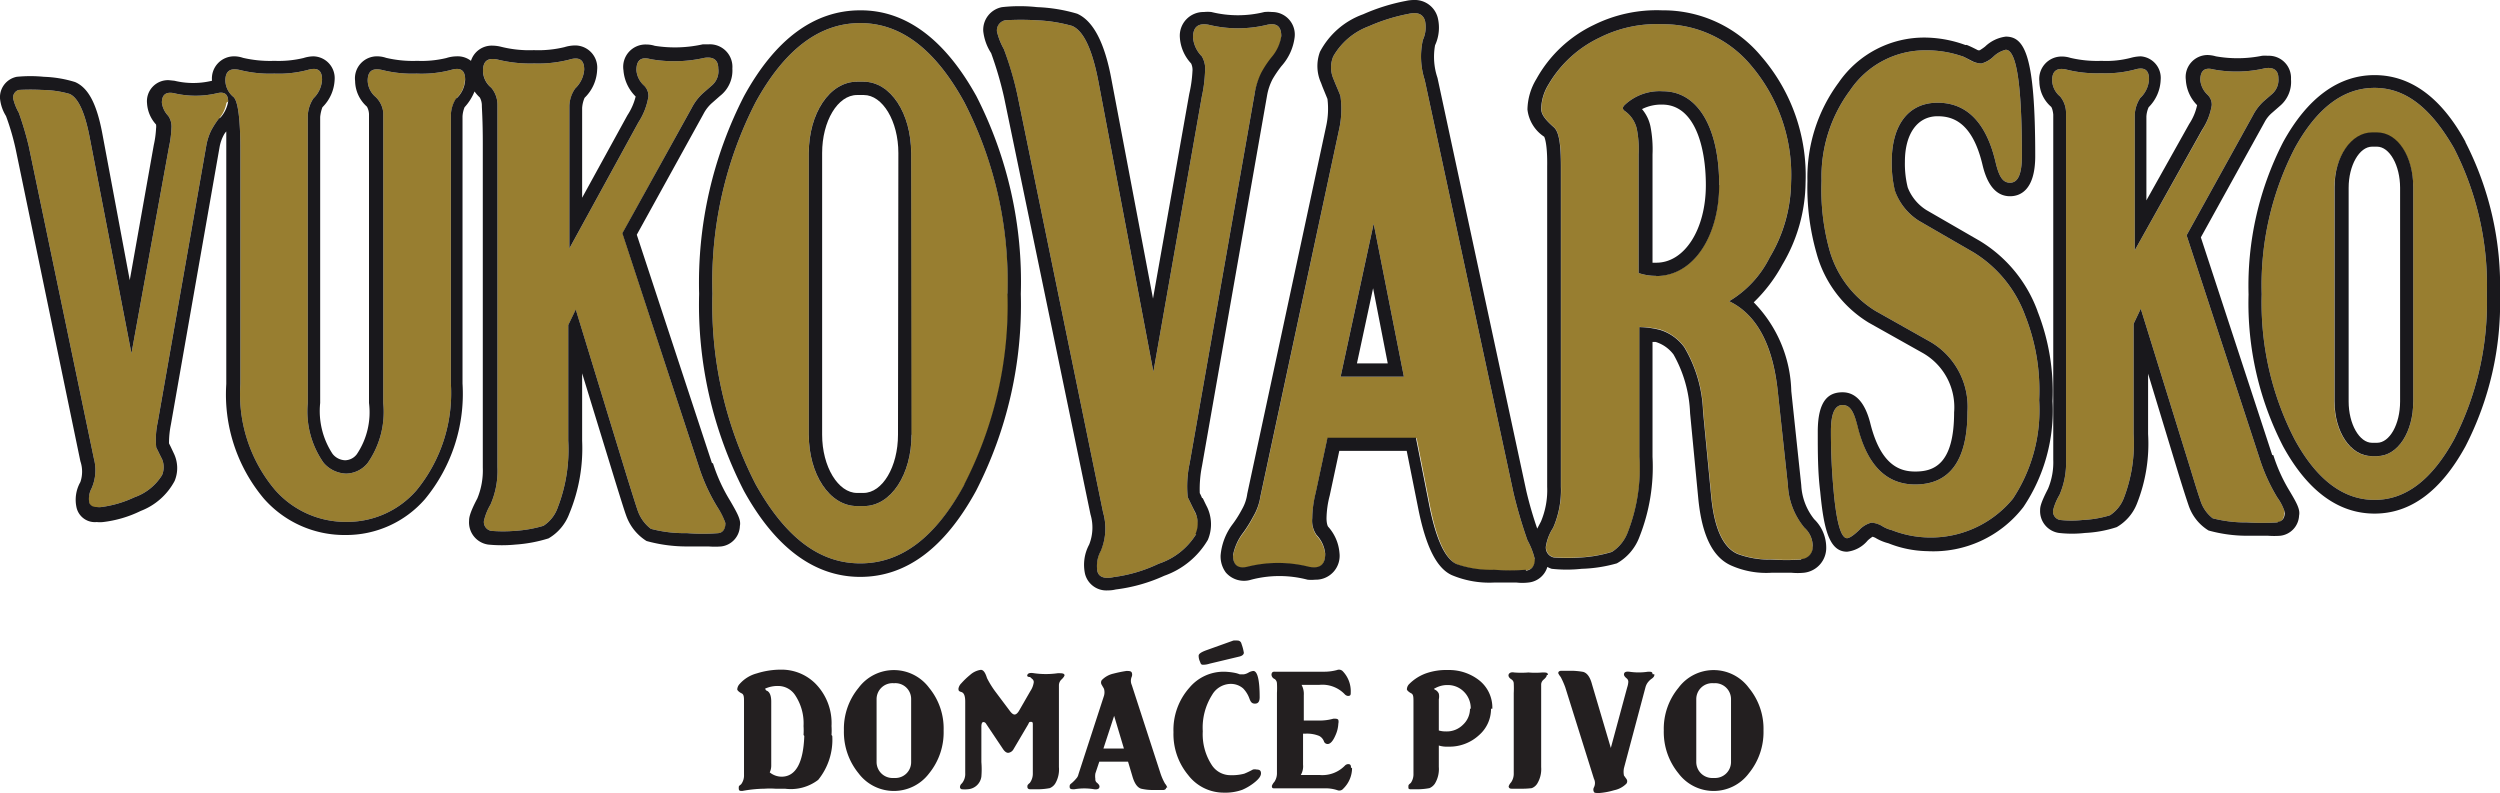
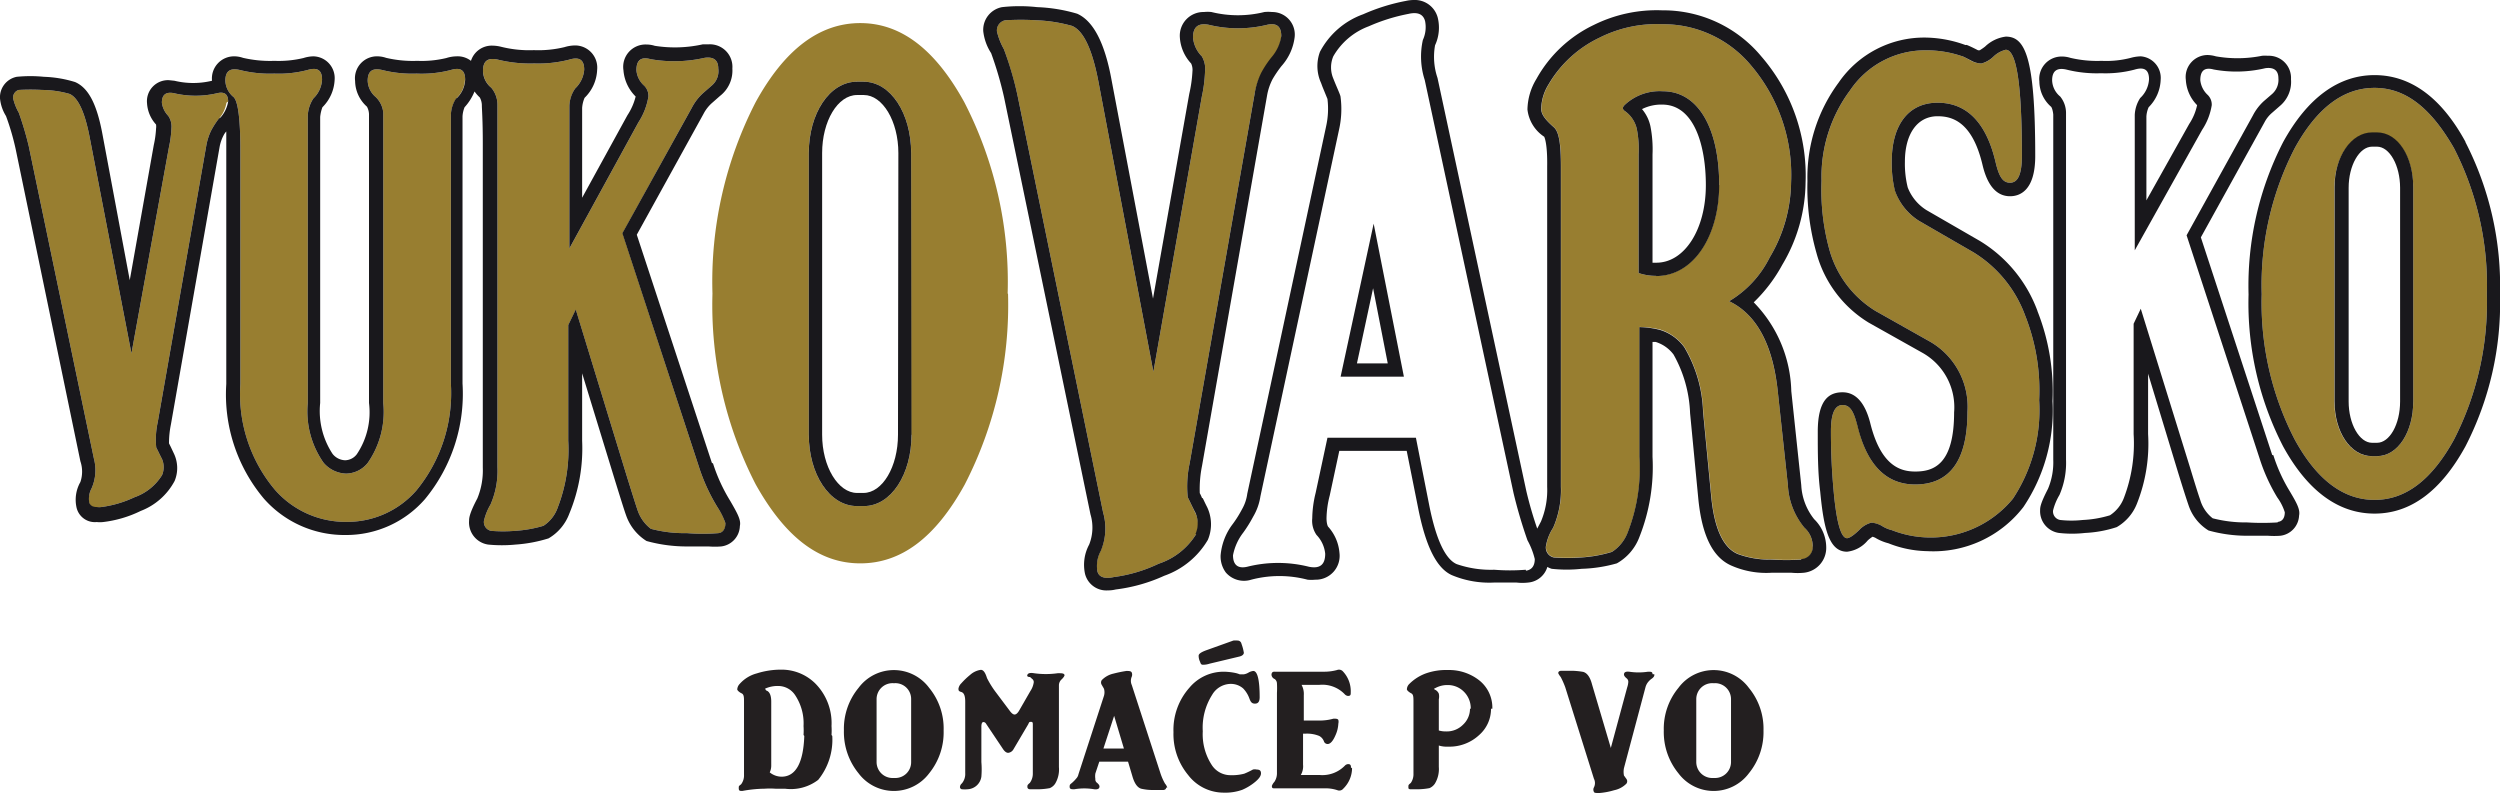
<svg xmlns="http://www.w3.org/2000/svg" viewBox="0 0 133.13 42.24">
  <defs>
    <style>.cls-1{fill:none;}.cls-2{clip-path:url(#clip-path);}.cls-3{fill:#987e30;}.cls-4{fill:#19181c;}.cls-5{fill:#231f20;}</style>
    <clipPath id="clip-path" transform="translate(0 0)">
      <rect class="cls-1" width="133.13" height="42.24" />
    </clipPath>
  </defs>
  <g id="Layer_2" data-name="Layer 2">
    <g id="Layer_1-2" data-name="Layer 1">
      <g class="cls-2">
        <path class="cls-3" d="M12.06,5.47a1.76,1.76,0,0,1-.4.85,4,4,0,0,0-.41.62,3.05,3.05,0,0,0-.26.79L8.4,22.48a4.31,4.31,0,0,0-.08,1.35c.08.15.18.37.31.62a1.1,1.1,0,0,1,0,.85,2.82,2.82,0,0,1-1.47,1.18A5.93,5.93,0,0,1,5.4,27c-.37.09-.59,0-.65-.22A1.18,1.18,0,0,1,4.88,26,2.4,2.4,0,0,0,5,24.42L1.53,7.78A17.07,17.07,0,0,0,1,6,2.79,2.79,0,0,1,.7,5.24.42.42,0,0,1,1,4.79a11.66,11.66,0,0,1,1.25,0A5.51,5.51,0,0,1,3.7,5c.47.2.82,1,1.07,2.28L7,18.82l2-11a5.65,5.65,0,0,0,.13-1,1,1,0,0,0-.17-.65,1.24,1.24,0,0,1-.34-.7q0-.63.63-.51a5,5,0,0,0,2.33,0q.57-.13.57.45" transform="translate(0 0)" />
        <path class="cls-3" d="M24.76,4.24a1.45,1.45,0,0,1-.46,1,1.7,1.7,0,0,0-.29.9c0,.22,0,.82,0,1.87V20.42a8.18,8.18,0,0,1-1.83,5.69,4.89,4.89,0,0,1-3.71,1.68,5,5,0,0,1-3.84-1.72,7.91,7.91,0,0,1-1.83-5.62V8c0-1.69-.13-2.61-.36-2.83A1.18,1.18,0,0,1,12,4.3c0-.51.25-.7.78-.57a6.58,6.58,0,0,0,1.83.19,6,6,0,0,0,1.76-.19c.53-.16.78,0,.78.51a1.49,1.49,0,0,1-.46,1,1.81,1.81,0,0,0-.3.92c0,.23,0,.83,0,1.85V21.46a4.75,4.75,0,0,0,.84,3.18,1.64,1.64,0,0,0,1.2.58,1.5,1.5,0,0,0,1.16-.58,4.76,4.76,0,0,0,.82-3.18V8c0-1,0-1.65,0-2A1.33,1.33,0,0,0,20,5.16a1.18,1.18,0,0,1-.42-.86c0-.51.25-.7.78-.57a6.58,6.58,0,0,0,1.83.19A6.15,6.15,0,0,0,24,3.73c.52-.16.77,0,.77.51" transform="translate(0 0)" />
        <path class="cls-3" d="M38.64,27.86c0,.3-.13.5-.37.53a10.64,10.64,0,0,1-1.69,0,6.9,6.9,0,0,1-1.92-.23,2.06,2.06,0,0,1-.71-1c-.08-.23-.26-.8-.55-1.73l-2.74-8.94-.4.83v6.15A8.51,8.51,0,0,1,29.71,27a1.92,1.92,0,0,1-.77,1,6.66,6.66,0,0,1-1.52.27,8.11,8.11,0,0,1-1.26,0,.48.48,0,0,1-.39-.53,3.07,3.07,0,0,1,.35-.87,4.47,4.47,0,0,0,.37-2V7.64c0-1,0-1.73,0-2.06a1.4,1.4,0,0,0-.33-.91,1.22,1.22,0,0,1-.44-.89c0-.53.26-.73.81-.6a7.15,7.15,0,0,0,1.92.2,6.62,6.62,0,0,0,1.85-.2c.55-.17.81,0,.81.53a1.54,1.54,0,0,1-.48,1,1.81,1.81,0,0,0-.31.93c0,.24,0,.87,0,2v5.59L34,6.51a3.55,3.55,0,0,0,.53-1.37.72.72,0,0,0-.22-.56,1.28,1.28,0,0,1-.42-.84c0-.53.25-.73.75-.59a7.26,7.26,0,0,0,2.88-.07c.49-.07.73.13.73.57a1,1,0,0,1-.33.89l-.46.4a2.77,2.77,0,0,0-.62.8l-3.69,6.68,4.07,12.44a9.87,9.87,0,0,0,1,2.17,3.27,3.27,0,0,1,.41.83" transform="translate(0 0)" />
        <path class="cls-3" d="M48.52,23.15v-15c0-2.1-1.08-3.8-2.54-3.8h-.34c-1.47,0-2.57,1.7-2.57,3.8v15c0,2.1,1.1,3.8,2.57,3.8H46c1.46,0,2.54-1.7,2.54-3.8m5.14-7.5a20.87,20.87,0,0,1-2.31,10.16C49.82,28.62,48,30,45.81,30s-4-1.4-5.57-4.21a20.87,20.87,0,0,1-2.3-10.16,20.91,20.91,0,0,1,2.3-10.19c1.54-2.8,3.39-4.21,5.57-4.21s4,1.41,5.54,4.21a20.91,20.91,0,0,1,2.31,10.19" transform="translate(0 0)" />
        <path class="cls-3" d="M68.23,2a2.23,2.23,0,0,1-.52,1.13,5.41,5.41,0,0,0-.55.83A3.92,3.92,0,0,0,66.81,5L63.35,24.68a5.79,5.79,0,0,0-.1,1.8c.1.19.23.49.4.83a1.37,1.37,0,0,1,.05,1.13,3.71,3.71,0,0,1-2,1.58,7.92,7.92,0,0,1-2.39.71c-.49.11-.79,0-.87-.3a1.65,1.65,0,0,1,.17-1.09,3,3,0,0,0,.13-2.06L54.18,5.06a19.23,19.23,0,0,0-.72-2.44,3.64,3.64,0,0,1-.37-.94.54.54,0,0,1,.44-.6,13.89,13.89,0,0,1,1.67,0,8.27,8.27,0,0,1,1.89.3c.62.26,1.09,1.28,1.42,3.05L61.42,19.8,64,5.14a7.41,7.41,0,0,0,.17-1.32A1.32,1.32,0,0,0,64,3,1.62,1.62,0,0,1,63.53,2c0-.56.27-.79.84-.68a6.55,6.55,0,0,0,3.11,0c.5-.11.75.08.75.6" transform="translate(0 0)" />
-         <path class="cls-3" d="M74.76,20.06l-1.61-8.15-1.76,8.15Zm7,9.69c0,.36-.16.58-.47.62a10.56,10.56,0,0,1-1.68,0,5.58,5.58,0,0,1-2-.3c-.62-.27-1.1-1.32-1.46-3.13l-.71-3.6H70.69l-.63,2.94a5.9,5.9,0,0,0-.18,1.35,1.32,1.32,0,0,0,.23.89,1.74,1.74,0,0,1,.46,1c0,.58-.28.81-.87.69a6.74,6.74,0,0,0-3.28,0c-.51.12-.76-.11-.76-.61a2.84,2.84,0,0,1,.54-1.2,7.11,7.11,0,0,0,.53-.85,3,3,0,0,0,.39-1.09L71.31,6.89a5,5,0,0,0,.08-1.71c0-.11-.16-.42-.39-1A1.52,1.52,0,0,1,71,3,3.64,3.64,0,0,1,72.89,1.4,9.8,9.8,0,0,1,75,.74c.48-.11.79,0,.89.39a1.64,1.64,0,0,1-.12,1,4.06,4.06,0,0,0,.1,2.13l4.73,22a25.48,25.48,0,0,0,.74,2.51,4,4,0,0,1,.39,1" transform="translate(0 0)" />
        <path class="cls-3" d="M91.55,9.86c0-3-1.1-5-3-5a2.71,2.71,0,0,0-2,.7c-.17.15-.17.26,0,.37a1.56,1.56,0,0,1,.61.92,5.53,5.53,0,0,1,.1,1.37v6.32a2.86,2.86,0,0,0,.93.15c2,0,3.35-2.15,3.35-4.84m5,19.27a.64.64,0,0,1-.61.67,12.17,12.17,0,0,1-1.56,0,4.88,4.88,0,0,1-1.83-.3c-.76-.33-1.23-1.33-1.4-3l-.44-4.58a7.17,7.17,0,0,0-1-3.43,2.57,2.57,0,0,0-1.29-.93,5.13,5.13,0,0,0-1.1-.14v6.9a9.35,9.35,0,0,1-.61,4,2.13,2.13,0,0,1-.85,1.07,7.09,7.09,0,0,1-1.69.3,9.66,9.66,0,0,1-1.39,0,.54.54,0,0,1-.44-.59,2.56,2.56,0,0,1,.39-1,5,5,0,0,0,.41-2.18V8.86c0-1.15-.1-1.81-.36-2.07-.47-.41-.69-.7-.69-1a2.57,2.57,0,0,1,.39-1.29A6.2,6.2,0,0,1,85.19,2a6.76,6.76,0,0,1,3.33-.71A6.09,6.09,0,0,1,93.26,3.5a9,9,0,0,1,2.12,6.21,8.08,8.08,0,0,1-1.14,4,5.61,5.61,0,0,1-2.16,2.33c1.47.7,2.32,2.33,2.59,4.8l.54,5a3.78,3.78,0,0,0,.88,2.25,1.37,1.37,0,0,1,.44,1" transform="translate(0 0)" />
        <path class="cls-3" d="M108.59,21.31a8.57,8.57,0,0,1-1.4,5.25,5.67,5.67,0,0,1-6.45,1.67,1.76,1.76,0,0,1-.55-.24,1.67,1.67,0,0,0-.53-.16,1.36,1.36,0,0,0-.66.4c-.31.3-.53.43-.64.43-.33,0-.57-.87-.72-2.56-.09-1-.14-2-.14-3.13,0-.93.2-1.4.62-1.4s.6.37.8,1.1c.5,2.1,1.53,3.13,3.07,3.13,1.85,0,2.78-1.3,2.78-3.86a4,4,0,0,0-2.07-3.79l-2.84-1.6a5.57,5.57,0,0,1-2.46-3.32A12,12,0,0,1,97,9.63a7.73,7.73,0,0,1,1.52-4.82,4.82,4.82,0,0,1,4-2.13,5.82,5.82,0,0,1,1.92.3c.06,0,.24.1.55.27a1.25,1.25,0,0,0,.53.13,1.36,1.36,0,0,0,.64-.37,1.47,1.47,0,0,1,.65-.36c.58,0,.86,1.89.86,5.65,0,1-.22,1.43-.63,1.43s-.6-.36-.78-1.13c-.5-2.09-1.54-3.13-3.08-3.13s-2.44,1.17-2.44,3.13a5.72,5.72,0,0,0,.18,1.57,3.08,3.08,0,0,0,1.27,1.59l2.89,1.67a6.61,6.61,0,0,1,2.77,3.39,10.8,10.8,0,0,1,.74,4.49" transform="translate(0 0)" />
-         <path class="cls-3" d="M121.64,27.31c0,.29-.12.48-.36.51a13,13,0,0,1-1.62,0,7,7,0,0,1-1.83-.22,1.93,1.93,0,0,1-.67-1c-.08-.22-.25-.76-.52-1.65L114,16.44l-.38.8v5.88a8.1,8.1,0,0,1-.52,3.4,1.91,1.91,0,0,1-.74.92,5.84,5.84,0,0,1-1.45.25,5.52,5.52,0,0,1-1.2,0,.46.46,0,0,1-.38-.51,3.1,3.1,0,0,1,.34-.82,4.29,4.29,0,0,0,.35-1.88V8c0-1,0-1.65,0-2a1.39,1.39,0,0,0-.31-.86,1.16,1.16,0,0,1-.43-.86q0-.76.78-.57a6.58,6.58,0,0,0,1.83.19,6.11,6.11,0,0,0,1.77-.19c.52-.16.78,0,.78.51a1.46,1.46,0,0,1-.47,1,1.79,1.79,0,0,0-.29.9c0,.22,0,.82,0,1.87v5.34l3.6-6.42a3.41,3.41,0,0,0,.5-1.31.72.72,0,0,0-.21-.54,1.24,1.24,0,0,1-.4-.79c0-.51.23-.7.71-.57a6.68,6.68,0,0,0,2.76-.07c.47-.06.69.13.69.54A1,1,0,0,1,121,5l-.44.38a2.7,2.7,0,0,0-.59.77l-3.53,6.38,3.89,11.89a9.63,9.63,0,0,0,.94,2.07,2.7,2.7,0,0,1,.4.79" transform="translate(0 0)" />
        <path class="cls-3" d="M128.51,21.38V10c0-1.6-.81-2.9-1.93-2.9h-.27c-1.11,0-2,1.3-2,2.9V21.38c0,1.61.84,2.91,2,2.91h.27c1.12,0,1.93-1.3,1.93-2.91m3.92-5.72a16,16,0,0,1-1.75,7.75c-1.18,2.14-2.57,3.21-4.23,3.21s-3.08-1.07-4.25-3.21a15.85,15.85,0,0,1-1.76-7.75,15.9,15.9,0,0,1,1.76-7.77q1.76-3.21,4.25-3.21c1.66,0,3,1.07,4.23,3.21a16,16,0,0,1,1.75,7.77" transform="translate(0 0)" />
        <path class="cls-4" d="M38.27,28.39a10.64,10.64,0,0,1-1.69,0,6.9,6.9,0,0,1-1.92-.23,2.06,2.06,0,0,1-.71-1c-.08-.23-.26-.8-.55-1.73l-2.74-8.95-.4.83v6.16A8.51,8.51,0,0,1,29.71,27a1.92,1.92,0,0,1-.77,1,6.78,6.78,0,0,1-1.52.27,8.11,8.11,0,0,1-1.26,0,.48.48,0,0,1-.39-.53,3.07,3.07,0,0,1,.35-.87,4.47,4.47,0,0,0,.37-2V7.64c0-1,0-1.73,0-2.06a1.4,1.4,0,0,0-.33-.91,1.18,1.18,0,0,1-.44-.89c0-.54.26-.73.81-.6a7.15,7.15,0,0,0,1.92.2,6.62,6.62,0,0,0,1.85-.2c.55-.17.81,0,.81.53a1.54,1.54,0,0,1-.48,1,1.72,1.72,0,0,0-.31.93c0,.24,0,.87,0,2v5.59L34,6.51a3.55,3.55,0,0,0,.53-1.37.76.76,0,0,0-.22-.57,1.24,1.24,0,0,1-.42-.83c0-.53.24-.73.75-.59a7.26,7.26,0,0,0,2.88-.07c.49-.07.73.13.73.57a1,1,0,0,1-.33.89l-.46.4a2.77,2.77,0,0,0-.62.8l-3.7,6.68,4.08,12.44a9.87,9.87,0,0,0,1,2.17,3.77,3.77,0,0,1,.41.83c0,.3-.13.5-.37.53M24.3,5.22a1.7,1.7,0,0,0-.29.9c0,.22,0,.82,0,1.87V20.42a8.18,8.18,0,0,1-1.83,5.69,4.89,4.89,0,0,1-3.71,1.68,5,5,0,0,1-3.84-1.72,7.92,7.92,0,0,1-1.83-5.62V8c0-1.69-.13-2.61-.36-2.83A1.18,1.18,0,0,1,12,4.3c0-.51.25-.7.78-.57a6.58,6.58,0,0,0,1.83.19,6,6,0,0,0,1.76-.19c.53-.16.78,0,.78.51a1.49,1.49,0,0,1-.46,1,1.81,1.81,0,0,0-.3.92c0,.23,0,.83,0,1.85V21.46a4.75,4.75,0,0,0,.84,3.18,1.64,1.64,0,0,0,1.2.58,1.5,1.5,0,0,0,1.16-.58,4.76,4.76,0,0,0,.82-3.18V8c0-1,0-1.65,0-2A1.33,1.33,0,0,0,20,5.16a1.18,1.18,0,0,1-.42-.86c0-.51.25-.7.78-.57a6.58,6.58,0,0,0,1.83.19A6.15,6.15,0,0,0,24,3.73c.52-.16.77,0,.77.51a1.45,1.45,0,0,1-.46,1M11.66,6.31a4.43,4.43,0,0,0-.41.63,3.05,3.05,0,0,0-.26.79L8.4,22.48a4.31,4.31,0,0,0-.08,1.35c.08.15.18.37.31.62a1.1,1.1,0,0,1,0,.85,2.82,2.82,0,0,1-1.47,1.18A5.93,5.93,0,0,1,5.4,27a.85.85,0,0,1-.25,0h0c-.22,0-.36-.09-.4-.26A1.17,1.17,0,0,1,4.88,26,2.4,2.4,0,0,0,5,24.42L1.53,7.78A17.07,17.07,0,0,0,1,6,2.79,2.79,0,0,1,.7,5.24.42.42,0,0,1,1,4.79a11.66,11.66,0,0,1,1.25,0A5.51,5.51,0,0,1,3.7,5c.47.2.82,1,1.07,2.28L7,18.82l2-11a5.65,5.65,0,0,0,.13-1,1,1,0,0,0-.17-.65,1.24,1.24,0,0,1-.34-.7q0-.63.63-.51a5,5,0,0,0,2.33,0q.57-.13.57.45a1.7,1.7,0,0,1-.4.84M37.91,24.65l-4-12.15,3.55-6.43a2,2,0,0,1,.46-.59l.42-.37A1.71,1.71,0,0,0,39,3.65a1.2,1.2,0,0,0-1.25-1.29l-.32,0a6.84,6.84,0,0,1-2.56.08,1.5,1.5,0,0,0-.45-.07A1.19,1.19,0,0,0,33.2,3.74a2.2,2.2,0,0,0,.65,1.4,3.24,3.24,0,0,1-.44,1L31,10.53V7.64c0-1,0-1.7,0-1.89a1.63,1.63,0,0,1,.13-.54,2.2,2.2,0,0,0,.67-1.5,1.18,1.18,0,0,0-1.19-1.29,2,2,0,0,0-.55.09,5.92,5.92,0,0,1-1.63.16,6.16,6.16,0,0,1-1.75-.18,2,2,0,0,0-.46-.06,1.16,1.16,0,0,0-1.14.81A1.15,1.15,0,0,0,24.31,3a1.85,1.85,0,0,0-.54.09,5.62,5.62,0,0,1-1.55.15,6.19,6.19,0,0,1-1.66-.16A1.47,1.47,0,0,0,20.11,3a1.17,1.17,0,0,0-1.2,1.31,1.86,1.86,0,0,0,.63,1.37.9.9,0,0,1,.11.39c0,.31,0,1,0,1.93V21.46A4,4,0,0,1,19,24.19a.8.8,0,0,1-.62.32.89.89,0,0,1-.67-.34,4.15,4.15,0,0,1-.66-2.71V8c0-.92,0-1.59,0-1.77a2,2,0,0,1,.12-.52,2.19,2.19,0,0,0,.65-1.46A1.16,1.16,0,0,0,16.69,3a1.84,1.84,0,0,0-.53.09,5.68,5.68,0,0,1-1.55.15,6.35,6.35,0,0,1-1.67-.16A1.45,1.45,0,0,0,12.5,3,1.18,1.18,0,0,0,11.29,4.3v0a4.24,4.24,0,0,1-2,0L9,4.27A1.12,1.12,0,0,0,7.83,5.5a1.83,1.83,0,0,0,.48,1.13.8.8,0,0,1,0,.22,5.13,5.13,0,0,1-.12.87l-1.28,7.2L5.46,7.17C5.16,5.54,4.71,4.68,4,4.37a6.27,6.27,0,0,0-1.66-.28,7.34,7.34,0,0,0-1.45,0A1.11,1.11,0,0,0,0,5.24a2.16,2.16,0,0,0,.32.94A13.17,13.17,0,0,1,.83,7.92L4.28,24.56a1.72,1.72,0,0,1,0,1.11A1.91,1.91,0,0,0,4.07,27a1,1,0,0,0,1.08.8,1.51,1.51,0,0,0,.34,0,6.18,6.18,0,0,0,2-.59A3.44,3.44,0,0,0,9.3,25.61a1.79,1.79,0,0,0-.05-1.48l-.16-.34L9,23.61a5,5,0,0,1,.1-1L11.69,7.85a2.17,2.17,0,0,1,.22-.65A.91.91,0,0,1,12.05,7c0,.28,0,.61,0,1V20.45a8.62,8.62,0,0,0,2,6.1,5.71,5.71,0,0,0,4.36,1.94,5.56,5.56,0,0,0,4.22-1.91,8.81,8.81,0,0,0,2-6.16V8c0-.94,0-1.62,0-1.8a1.51,1.51,0,0,1,.11-.49,2.79,2.79,0,0,0,.53-.84,2,2,0,0,0,.28.32.9.9,0,0,1,.11.44c0,.16.05.77.05,2V24.9a3.92,3.92,0,0,1-.29,1.64c-.44.83-.44,1.07-.44,1.19A1.19,1.19,0,0,0,26,29a7.48,7.48,0,0,0,1.45,0,7.59,7.59,0,0,0,1.76-.33,2.54,2.54,0,0,0,1.1-1.3A9.06,9.06,0,0,0,31,23.47V19.88l1.77,5.77c.31,1,.47,1.51.57,1.79a2.63,2.63,0,0,0,1.09,1.37,8,8,0,0,0,2.16.29l1.15,0a4.28,4.28,0,0,0,.66,0,1.13,1.13,0,0,0,1-1.09c.07-.32-.13-.67-.51-1.33a9,9,0,0,1-.92-2" transform="translate(0 0)" />
        <path class="cls-4" d="M88.52,5.57c1.71,0,2.32,2.21,2.32,4.29,0,2.35-1.13,4.13-2.64,4.13H88V8.23a6.37,6.37,0,0,0-.11-1.5,2.08,2.08,0,0,0-.45-.92,2.29,2.29,0,0,1,1.1-.24M88.2,14.7c2,0,3.35-2.15,3.35-4.84,0-3-1.1-5-3-5a2.71,2.71,0,0,0-2,.7c-.17.15-.17.26,0,.37a1.59,1.59,0,0,1,.61.92,5.53,5.53,0,0,1,.1,1.37v6.32a2.86,2.86,0,0,0,.93.15" transform="translate(0 0)" />
-         <path class="cls-4" d="M51.35,25.81C49.82,28.62,48,30,45.81,30s-4-1.4-5.57-4.21a20.87,20.87,0,0,1-2.3-10.16,20.91,20.91,0,0,1,2.3-10.19c1.54-2.8,3.39-4.21,5.57-4.21s4,1.41,5.54,4.21a20.91,20.91,0,0,1,2.3,10.19,20.87,20.87,0,0,1-2.3,10.16M45.81.55c-2.45,0-4.53,1.54-6.19,4.57a21.76,21.76,0,0,0-2.39,10.53,21.69,21.69,0,0,0,2.39,10.5c1.66,3,3.74,4.57,6.19,4.57s4.5-1.54,6.16-4.57a21.69,21.69,0,0,0,2.39-10.5A21.69,21.69,0,0,0,52,5.13c-1.66-3-3.73-4.58-6.16-4.58" transform="translate(0 0)" />
        <path class="cls-4" d="M63.7,28.44a3.71,3.71,0,0,1-2,1.58,7.92,7.92,0,0,1-2.39.71c-.49.11-.79,0-.87-.3a1.67,1.67,0,0,1,.18-1.09,3.08,3.08,0,0,0,.12-2.06L54.18,5.06a17.67,17.67,0,0,0-.72-2.44,3.64,3.64,0,0,1-.37-.94.55.55,0,0,1,.44-.6,13.89,13.89,0,0,1,1.67,0,8.15,8.15,0,0,1,1.89.3c.62.26,1.09,1.28,1.42,3.05L61.42,19.8,64,5.14a7.41,7.41,0,0,0,.17-1.32A1.32,1.32,0,0,0,64,3,1.62,1.62,0,0,1,63.53,2c0-.56.27-.79.84-.68a6.55,6.55,0,0,0,3.11,0c.5-.11.75.08.75.6a2.23,2.23,0,0,1-.52,1.13,5.41,5.41,0,0,0-.55.83A3.92,3.92,0,0,0,66.81,5L63.35,24.68a5.79,5.79,0,0,0-.1,1.8c.1.19.23.49.41.83a1.4,1.4,0,0,1,0,1.13m.35-1.92a2.17,2.17,0,0,0-.12-.26,6.19,6.19,0,0,1,.12-1.45l3.46-19.7a3,3,0,0,1,.3-.9,6.06,6.06,0,0,1,.47-.69A2.82,2.82,0,0,0,68.94,2,1.2,1.2,0,0,0,67.74.64a2,2,0,0,0-.41,0,5.86,5.86,0,0,1-2.82,0,1.87,1.87,0,0,0-.4,0A1.26,1.26,0,0,0,62.83,2a2.23,2.23,0,0,0,.6,1.38.8.8,0,0,1,.07.42A6.86,6.86,0,0,1,63.33,5L61.4,15.9,59.2,4.3c-.37-2.06-1-3.2-1.84-3.57A8.59,8.59,0,0,0,55.23.38a8.51,8.51,0,0,0-1.87,0,1.23,1.23,0,0,0-1,1.28,2.69,2.69,0,0,0,.42,1.17,19.16,19.16,0,0,1,.69,2.36l4.6,22.2A2.45,2.45,0,0,1,58,29a2.27,2.27,0,0,0-.22,1.56,1.17,1.17,0,0,0,1.21.88,1.75,1.75,0,0,0,.43-.05A8.78,8.78,0,0,0,62,30.66a4.37,4.37,0,0,0,2.32-1.91A2.13,2.13,0,0,0,64.28,27c-.09-.17-.16-.33-.23-.47" transform="translate(0 0)" />
      </g>
      <path class="cls-4" d="M72.26,19.35l.86-4,.78,4Zm-.87.71h3.37l-1.61-8.15Z" transform="translate(0 0)" />
      <g class="cls-2">
        <path class="cls-4" d="M107.19,26.56a5.67,5.67,0,0,1-6.45,1.67,1.76,1.76,0,0,1-.55-.24,1.44,1.44,0,0,0-.53-.16,1.36,1.36,0,0,0-.66.4c-.31.3-.53.43-.64.43-.33,0-.57-.87-.72-2.56-.09-1-.14-2-.14-3.13,0-.93.2-1.4.62-1.4s.6.37.79,1.1c.51,2.1,1.54,3.13,3.08,3.13,1.85,0,2.78-1.3,2.78-3.86a4,4,0,0,0-2.07-3.79l-2.84-1.6a5.57,5.57,0,0,1-2.46-3.32A12,12,0,0,1,97,9.63a7.71,7.71,0,0,1,1.52-4.82,4.82,4.82,0,0,1,4-2.13,5.82,5.82,0,0,1,1.92.3c.06,0,.24.1.55.26a1.14,1.14,0,0,0,.53.14,1.45,1.45,0,0,0,.64-.37,1.47,1.47,0,0,1,.65-.36c.58,0,.86,1.89.86,5.65,0,1-.22,1.43-.63,1.43s-.6-.36-.78-1.13c-.5-2.09-1.54-3.13-3.08-3.13s-2.44,1.17-2.44,3.13a6.07,6.07,0,0,0,.17,1.56,3.13,3.13,0,0,0,1.28,1.6l2.89,1.67a6.61,6.61,0,0,1,2.77,3.39,10.8,10.8,0,0,1,.74,4.49,8.57,8.57,0,0,1-1.4,5.25m1.31-10a7.31,7.31,0,0,0-3.07-3.73l-2.84-1.64a2.47,2.47,0,0,1-1-1.21,5.23,5.23,0,0,1-.15-1.37c0-1.49.67-2.42,1.74-2.42.76,0,1.84.27,2.39,2.58.26,1.11.75,1.68,1.47,1.68.5,0,1.34-.28,1.34-2.14,0-5.35-.56-6.36-1.57-6.36a1.94,1.94,0,0,0-1.1.53c-.14.11-.23.16-.27.19a.19.19,0,0,1-.12,0c-.25-.13-.42-.21-.57-.27a.11.11,0,0,0-.08,0A6.42,6.42,0,0,0,102.52,2a5.53,5.53,0,0,0-4.61,2.4,8.48,8.48,0,0,0-1.66,5.25,12.7,12.7,0,0,0,.48,3.82,6.25,6.25,0,0,0,2.78,3.71l2.85,1.6a3.32,3.32,0,0,1,1.7,3.18c0,2.79-1.1,3.15-2.07,3.15-.76,0-1.83-.27-2.4-2.6-.28-1.08-.78-1.62-1.47-1.62s-1.32.36-1.32,2.1c0,1.11,0,2.15.13,3.19.19,2,.48,3.2,1.43,3.2a1.67,1.67,0,0,0,1.1-.6,1.82,1.82,0,0,1,.26-.2l.13.05a2.57,2.57,0,0,0,.71.3,5.83,5.83,0,0,0,2.07.42A6.05,6.05,0,0,0,107.75,27a9.21,9.21,0,0,0,1.55-5.64,11.62,11.62,0,0,0-.8-4.79" transform="translate(0 0)" />
        <path class="cls-4" d="M127.81,21.38c0,1.22-.56,2.2-1.23,2.2h-.26c-.68,0-1.25-1-1.25-2.2V10c0-1.19.57-2.19,1.25-2.19h.26c.67,0,1.23,1,1.23,2.19Zm.7-11.43c0-1.6-.81-2.9-1.93-2.9h-.26c-1.12,0-2,1.3-2,2.9V21.38c0,1.61.84,2.91,2,2.91h.26c1.12,0,1.93-1.3,1.93-2.91Z" transform="translate(0 0)" />
        <path class="cls-4" d="M95.92,29.8a12.17,12.17,0,0,1-1.56,0,4.88,4.88,0,0,1-1.83-.3c-.76-.33-1.23-1.33-1.4-3l-.44-4.58a7.17,7.17,0,0,0-1-3.43,2.49,2.49,0,0,0-1.29-.92,4.69,4.69,0,0,0-1.1-.15v6.9a9.35,9.35,0,0,1-.61,4,2.13,2.13,0,0,1-.85,1.07,7.09,7.09,0,0,1-1.69.3,9.66,9.66,0,0,1-1.39,0,.54.54,0,0,1-.44-.59,2.56,2.56,0,0,1,.39-1,5,5,0,0,0,.41-2.18V8.86c0-1.15-.09-1.81-.36-2.07-.47-.41-.69-.7-.69-1a2.57,2.57,0,0,1,.39-1.29A6.25,6.25,0,0,1,85.19,2a6.76,6.76,0,0,1,3.33-.71A6.09,6.09,0,0,1,93.26,3.5a9,9,0,0,1,2.12,6.21,8,8,0,0,1-1.14,4,5.61,5.61,0,0,1-2.16,2.33c1.47.7,2.33,2.33,2.59,4.8l.54,5a3.81,3.81,0,0,0,.88,2.26,1.33,1.33,0,0,1,.44,1,.64.64,0,0,1-.61.67m-14.67.57a10.56,10.56,0,0,1-1.68,0,5.58,5.58,0,0,1-2-.3c-.61-.27-1.1-1.32-1.46-3.13l-.71-3.6H70.69l-.63,2.94a5.9,5.9,0,0,0-.18,1.35,1.32,1.32,0,0,0,.23.89,1.68,1.68,0,0,1,.46,1c0,.58-.28.81-.87.69a6.74,6.74,0,0,0-3.28,0c-.51.12-.76-.11-.76-.61a2.84,2.84,0,0,1,.54-1.2,7.11,7.11,0,0,0,.53-.85,3,3,0,0,0,.39-1.09L71.31,6.89a5,5,0,0,0,.08-1.71c0-.11-.16-.42-.39-1A1.52,1.52,0,0,1,71,3,3.64,3.64,0,0,1,72.89,1.4,9.8,9.8,0,0,1,75,.74c.48-.11.79,0,.89.39a1.64,1.64,0,0,1-.12,1,4.06,4.06,0,0,0,.1,2.13l4.73,22a25.48,25.48,0,0,0,.74,2.51,4,4,0,0,1,.39,1c0,.36-.16.58-.47.62m14.66-4.56-.53-5a7,7,0,0,0-2-4.73,8.2,8.2,0,0,0,1.52-2,8.7,8.7,0,0,0,1.24-4.37A9.7,9.7,0,0,0,93.79,3,6.79,6.79,0,0,0,88.52.55a7.54,7.54,0,0,0-3.65.78A6.88,6.88,0,0,0,81.82,4.2a3.23,3.23,0,0,0-.48,1.63,2,2,0,0,0,.89,1.45s.18.3.16,1.58V25.92a4.32,4.32,0,0,1-.33,1.85l-.2.38a20.46,20.46,0,0,1-.58-2l-4.73-22a3.49,3.49,0,0,1-.13-1.74A2.23,2.23,0,0,0,76.56.93,1.26,1.26,0,0,0,75.29,0a2,2,0,0,0-.43.05,10.39,10.39,0,0,0-2.27.71,4.2,4.2,0,0,0-2.3,2,2.18,2.18,0,0,0,.06,1.66l.07.19.27.66a4.29,4.29,0,0,1-.07,1.45l-4.2,19.57a2.23,2.23,0,0,1-.27.81l-.06.11a5.79,5.79,0,0,1-.5.77A3.22,3.22,0,0,0,65,29.57a1.44,1.44,0,0,0,.28.92,1.28,1.28,0,0,0,1.35.38,5.9,5.9,0,0,1,3,0,1.94,1.94,0,0,0,.4,0,1.27,1.27,0,0,0,1.3-1.42,2.37,2.37,0,0,0-.61-1.41s-.08-.12-.08-.45a5.08,5.08,0,0,1,.17-1.2l.51-2.38h3.59l.6,3c.41,2.1,1,3.26,1.81,3.62a5.15,5.15,0,0,0,2.28.39l1.14,0a2.78,2.78,0,0,0,.66,0,1.17,1.17,0,0,0,1-.83,1.22,1.22,0,0,0,.23.1,7.38,7.38,0,0,0,1.6,0A7.59,7.59,0,0,0,86.1,30a2.69,2.69,0,0,0,1.2-1.4A10.12,10.12,0,0,0,88,24.33V18.21l.17,0a1.88,1.88,0,0,1,.95.67A6.86,6.86,0,0,1,90,22l.44,4.58c.2,2,.8,3.12,1.76,3.54a4.6,4.6,0,0,0,2.14.38l1.06,0a3.5,3.5,0,0,0,.66,0,1.33,1.33,0,0,0,1.19-1.36,2.1,2.1,0,0,0-.64-1.49,3.15,3.15,0,0,1-.69-1.83" transform="translate(0 0)" />
        <path class="cls-4" d="M130.68,23.41c-1.18,2.14-2.57,3.21-4.23,3.21s-3.08-1.07-4.25-3.21a15.85,15.85,0,0,1-1.76-7.75,15.9,15.9,0,0,1,1.76-7.77q1.76-3.21,4.25-3.21c1.66,0,3,1.07,4.23,3.21a16,16,0,0,1,1.75,7.77,16,16,0,0,1-1.75,7.75m.61-15.86C130,5.18,128.36,4,126.45,4s-3.57,1.2-4.87,3.57a16.76,16.76,0,0,0-1.84,8.11,16.65,16.65,0,0,0,1.84,8.09c1.3,2.37,2.94,3.58,4.87,3.58s3.54-1.21,4.84-3.58a16.65,16.65,0,0,0,1.84-8.09,16.76,16.76,0,0,0-1.84-8.11" transform="translate(0 0)" />
        <path class="cls-4" d="M121.28,27.82a13,13,0,0,1-1.62,0,7,7,0,0,1-1.83-.22,1.93,1.93,0,0,1-.67-1c-.08-.22-.25-.76-.52-1.65L114,16.44l-.38.8v5.88a8.1,8.1,0,0,1-.52,3.4,1.91,1.91,0,0,1-.74.92,5.84,5.84,0,0,1-1.45.25,5.52,5.52,0,0,1-1.2,0,.46.46,0,0,1-.38-.51,3,3,0,0,1,.34-.82,4.29,4.29,0,0,0,.35-1.88V8c0-1,0-1.65,0-2a1.39,1.39,0,0,0-.31-.86,1.16,1.16,0,0,1-.43-.86q0-.76.78-.57a6.58,6.58,0,0,0,1.83.19,6.11,6.11,0,0,0,1.77-.19c.52-.16.78,0,.78.51a1.48,1.48,0,0,1-.47,1,1.79,1.79,0,0,0-.29.9c0,.22,0,.82,0,1.87v5.34l3.59-6.42a3.31,3.31,0,0,0,.51-1.31.72.72,0,0,0-.21-.54,1.24,1.24,0,0,1-.4-.79c0-.51.23-.7.71-.57a6.68,6.68,0,0,0,2.76-.07c.46-.06.69.13.69.54A1,1,0,0,1,121,5l-.44.38a2.7,2.7,0,0,0-.59.77l-3.53,6.38,3.89,11.89a9.63,9.63,0,0,0,.94,2.07,2.7,2.7,0,0,1,.4.79c0,.29-.12.48-.36.51M121,24.23l-3.8-11.59,3.39-6.13A1.68,1.68,0,0,1,121,6l.4-.35a1.67,1.67,0,0,0,.6-1.43,1.18,1.18,0,0,0-1.23-1.25,2,2,0,0,0-.31,0A6.63,6.63,0,0,1,118,3a1.75,1.75,0,0,0-.44-.07,1.17,1.17,0,0,0-1.16,1.32A2.08,2.08,0,0,0,117,5.6a2.89,2.89,0,0,1-.42,1l-2.28,4.07V8c0-1,0-1.62,0-1.8a1.41,1.41,0,0,1,.12-.49,2.17,2.17,0,0,0,.64-1.46A1.15,1.15,0,0,0,114,3a2.2,2.2,0,0,0-.53.08,5.18,5.18,0,0,1-1.56.16,6.19,6.19,0,0,1-1.66-.16,1.5,1.5,0,0,0-.45-.07,1.19,1.19,0,0,0-1.2,1.32,1.81,1.81,0,0,0,.63,1.36s.08.1.11.41c0,.13,0,.68,0,1.92V24.48a3.64,3.64,0,0,1-.28,1.55c-.42.81-.42,1-.42,1.15a1.17,1.17,0,0,0,1,1.2,6.21,6.21,0,0,0,1.4,0,6.3,6.3,0,0,0,1.68-.31,2.49,2.49,0,0,0,1.08-1.26,8.64,8.64,0,0,0,.59-3.7V19.9L116,25.2c.28.91.46,1.46.55,1.72a2.49,2.49,0,0,0,1.06,1.33,7.67,7.67,0,0,0,2.07.28l1.1,0a4.39,4.39,0,0,0,.65,0,1.13,1.13,0,0,0,1-1.07c.07-.33-.13-.68-.49-1.29a8.7,8.7,0,0,1-.88-1.93" transform="translate(0 0)" />
        <path class="cls-4" d="M47.82,23.15c0,1.71-.83,3.1-1.84,3.1h-.34c-1,0-1.86-1.39-1.86-3.1v-15c0-1.7.83-3.09,1.86-3.09H46c1,0,1.84,1.39,1.84,3.09Zm.7-15c0-2.1-1.08-3.8-2.54-3.8h-.34c-1.47,0-2.57,1.7-2.57,3.8v15c0,2.1,1.1,3.8,2.57,3.8H46c1.46,0,2.54-1.7,2.54-3.8Z" transform="translate(0 0)" />
        <path class="cls-5" d="M42.79,39.14a3.6,3.6,0,0,0,0-.48A2.7,2.7,0,0,0,42.33,37a1.08,1.08,0,0,0-.88-.47,1.62,1.62,0,0,0-.68.13s-.05,0,0,.06a.09.09,0,0,0,.06.06c.15.06.24.25.24.58v3.43a.84.84,0,0,1-.08.34,1,1,0,0,0,.63.23c.75,0,1.16-.73,1.21-2.17m1.49,0a3.39,3.39,0,0,1-.75,2.34A2.4,2.4,0,0,1,41.8,42l-.51,0a4.57,4.57,0,0,0-.58,0,6.82,6.82,0,0,0-1.18.12c-.12,0-.19,0-.19-.14s0-.11.13-.22a.78.78,0,0,0,.15-.5V37.38c0-.25,0-.4-.13-.46s-.23-.16-.23-.21a.46.46,0,0,1,.13-.29,1.84,1.84,0,0,1,.91-.56,4.24,4.24,0,0,1,1.3-.2,2.55,2.55,0,0,1,1.81.73,3,3,0,0,1,.87,2.27,3.6,3.6,0,0,1,0,.48" transform="translate(0 0)" />
        <path class="cls-5" d="M48.52,40.58V37.23a.84.84,0,0,0-.86-.85h-.11a.85.85,0,0,0-.87.85v3.35a.85.85,0,0,0,.87.85h.11a.84.84,0,0,0,.86-.85m1.73-1.68a3.46,3.46,0,0,1-.77,2.28,2.35,2.35,0,0,1-3.76,0,3.47,3.47,0,0,1-.78-2.28,3.42,3.42,0,0,1,.78-2.27,2.34,2.34,0,0,1,3.76,0,3.41,3.41,0,0,1,.77,2.27" transform="translate(0 0)" />
        <path class="cls-5" d="M56.69,35.94c0,.06-.06.15-.18.26a.43.43,0,0,0-.12.28c0,.09,0,.29,0,.6v3.77a1.47,1.47,0,0,1-.2.88.63.63,0,0,1-.29.24,3.6,3.6,0,0,1-.57.06h-.47c-.1,0-.15-.05-.15-.13s0-.1.13-.21A.81.81,0,0,0,55,41.2V38.61c0-.11,0-.17-.09-.17s-.1,0-.15.12l-.79,1.34a.37.37,0,0,1-.28.19c-.09,0-.18-.06-.27-.19l-.91-1.36a.17.17,0,0,0-.14-.09c-.07,0-.11.08-.11.25v1.88a4.69,4.69,0,0,1,0,.78.78.78,0,0,1-.73.67,1.67,1.67,0,0,1-.31,0,.12.12,0,0,1-.1-.12.26.26,0,0,1,.1-.19.78.78,0,0,0,.18-.55V37.36c0-.31-.07-.47-.21-.51s-.15-.08-.15-.18a.51.51,0,0,1,.15-.28,4,4,0,0,1,.47-.45,1.09,1.09,0,0,1,.57-.27c.14,0,.24.15.33.44a4.9,4.9,0,0,0,.49.78l.75,1c.09.11.16.16.23.16s.15-.06.23-.19l.61-1.06a1.12,1.12,0,0,0,.18-.47.21.21,0,0,0-.09-.18l-.11-.1A.17.17,0,0,1,54.7,36q0-.21.36-.15a4.5,4.5,0,0,0,1.27,0c.23,0,.36,0,.36.13" transform="translate(0 0)" />
        <path class="cls-5" d="M59.85,39.86l-.52-1.74-.57,1.74Zm2.25,2.08c0,.07-.05.12-.15.13h-.54a2.79,2.79,0,0,1-.64-.07c-.2-.06-.36-.28-.47-.67l-.23-.77H58.54l-.21.63a.92.92,0,0,0,0,.29.22.22,0,0,0,.07.19q.15.12.15.21c0,.12-.09.17-.28.15a3.14,3.14,0,0,0-1.06,0c-.16,0-.25,0-.25-.14s.06-.13.18-.25a1.82,1.82,0,0,0,.17-.18.46.46,0,0,0,.12-.23l1.36-4.18a.68.68,0,0,0,0-.37l-.12-.21a.23.23,0,0,1,0-.25,1.24,1.24,0,0,1,.63-.35,6.69,6.69,0,0,1,.68-.14c.15,0,.25,0,.29.09a.3.3,0,0,1,0,.21.55.55,0,0,0,0,.45l1.53,4.71a3,3,0,0,0,.24.54.59.59,0,0,1,.12.21" transform="translate(0 0)" />
        <path class="cls-5" d="M66.24,34.74c0,.11-.08.18-.23.22l-1.59.38a1.14,1.14,0,0,1-.34.06c-.07,0-.13,0-.17-.15a.72.72,0,0,1-.08-.33c0-.1.13-.19.4-.29l1.45-.52a1.15,1.15,0,0,1,.22,0,.21.21,0,0,1,.21.17,2.48,2.48,0,0,1,.13.5m.84,2.34c0,.24-.08.35-.25.35s-.23-.09-.3-.28a1.51,1.51,0,0,0-.33-.53,1,1,0,0,0-.71-.24,1.16,1.16,0,0,0-.94.58,3.26,3.26,0,0,0-.5,1.94,3,3,0,0,0,.48,1.8,1.18,1.18,0,0,0,1,.54,2.54,2.54,0,0,0,.73-.08,4.33,4.33,0,0,0,.46-.22.39.39,0,0,1,.2,0c.16,0,.23.06.23.2s-.1.28-.3.45a2.82,2.82,0,0,1-.7.43,2.69,2.69,0,0,1-1,.15,2.38,2.38,0,0,1-1.88-.94,3.41,3.41,0,0,1-.78-2.28,3.38,3.38,0,0,1,.85-2.37,2.37,2.37,0,0,1,1.81-.85,3.24,3.24,0,0,1,.65.07,1.48,1.48,0,0,1,.22.07l.21,0a.68.68,0,0,0,.25-.09.66.66,0,0,1,.26-.09c.22,0,.34.47.34,1.41" transform="translate(0 0)" />
        <path class="cls-5" d="M72,40.91A1.54,1.54,0,0,1,71.53,42a.27.27,0,0,1-.31.08,2,2,0,0,0-.69-.1H68.67l-.8,0c-.09,0-.14,0-.14-.13a.61.61,0,0,1,.13-.21A.81.81,0,0,0,68,41.2V36.9a4.74,4.74,0,0,0,0-.51.3.3,0,0,0-.12-.23.27.27,0,0,1-.17-.22c0-.12.06-.18.17-.17l.81,0h1.81a2.59,2.59,0,0,0,.7-.09.28.28,0,0,1,.31.07,1.54,1.54,0,0,1,.42,1.12c0,.12,0,.19-.15.19a.28.28,0,0,1-.18-.1,1.65,1.65,0,0,0-1.34-.49h-.95a1,1,0,0,1,.12.55v1.35h.82a2.68,2.68,0,0,0,.76-.1c.13,0,.22,0,.26.07a.41.41,0,0,1,0,.19,1.7,1.7,0,0,1-.16.64c-.13.3-.27.45-.41.45a.21.21,0,0,1-.19-.12.54.54,0,0,0-.26-.31,1.71,1.71,0,0,0-.74-.12h-.12v1.65a.91.91,0,0,1-.12.55h1a1.67,1.67,0,0,0,1.34-.49.26.26,0,0,1,.19-.09c.1,0,.15.06.14.18" transform="translate(0 0)" />
        <path class="cls-5" d="M78.32,37.74a1.24,1.24,0,0,0-.39-.93,1.2,1.2,0,0,0-.84-.33,1.33,1.33,0,0,0-.67.17c-.06,0-.06.06,0,.08a.4.4,0,0,1,.2.21.71.71,0,0,1,0,.3V38.9a1.31,1.31,0,0,0,.39.05,1.21,1.21,0,0,0,.89-.35,1.16,1.16,0,0,0,.38-.86m1.12,0a1.85,1.85,0,0,1-.63,1.4,2.32,2.32,0,0,1-1.67.62,1.37,1.37,0,0,1-.48-.06v1.14a1.49,1.49,0,0,1-.21.89.65.65,0,0,1-.29.24,3.6,3.6,0,0,1-.57.06h-.47C75,42,75,42,75,41.9s0-.1.13-.21a.81.81,0,0,0,.14-.49V37.38c0-.25,0-.4-.12-.46s-.23-.16-.23-.21a.41.41,0,0,1,.13-.29,2.42,2.42,0,0,1,.88-.56,3.25,3.25,0,0,1,1.18-.18,2.6,2.6,0,0,1,1.61.51,1.85,1.85,0,0,1,.75,1.55" transform="translate(0 0)" />
-         <path class="cls-5" d="M82.37,35.94c0,.08-.06.16-.18.26a.36.36,0,0,0-.12.23v4.42a1.48,1.48,0,0,1-.21.88.59.59,0,0,1-.29.24A4,4,0,0,1,81,42h-.51c-.1,0-.15-.05-.15-.13a.61.61,0,0,1,.13-.21.81.81,0,0,0,.14-.49V36.91a4.89,4.89,0,0,0,0-.51.26.26,0,0,0-.12-.22c-.11-.07-.16-.14-.16-.22s.09-.19.3-.15a4.59,4.59,0,0,0,.76,0,4.23,4.23,0,0,0,.74,0c.2,0,.3,0,.3.13" transform="translate(0 0)" />
        <path class="cls-5" d="M88.1,35.91c0,.06,0,.14-.17.25a1,1,0,0,0-.18.18.77.77,0,0,0-.12.24L86.48,40.9a1,1,0,0,0,0,.4l.13.18a.21.21,0,0,1,0,.25,1.27,1.27,0,0,1-.65.35,3.82,3.82,0,0,1-.79.15c-.17,0-.27,0-.29-.06a.25.25,0,0,1,0-.24.51.51,0,0,0,0-.46l-1.53-4.88a4.63,4.63,0,0,0-.24-.54.91.91,0,0,1-.13-.2c0-.08.05-.12.15-.13h.56a3.73,3.73,0,0,1,.62.06c.21.06.37.28.47.67l1,3.38.87-3.22a1.13,1.13,0,0,0,.06-.29.23.23,0,0,0-.08-.19q-.15-.12-.15-.21c0-.12.09-.17.28-.15a3.3,3.3,0,0,0,1,0c.16,0,.24,0,.24.13" transform="translate(0 0)" />
        <path class="cls-5" d="M92.18,40.58V37.23a.85.85,0,0,0-.86-.85H91.2a.85.85,0,0,0-.87.85v3.35a.85.85,0,0,0,.87.85h.12a.85.85,0,0,0,.86-.85m1.73-1.68a3.47,3.47,0,0,1-.78,2.28,2.34,2.34,0,0,1-3.75,0,3.47,3.47,0,0,1-.78-2.28,3.42,3.42,0,0,1,.78-2.27,2.33,2.33,0,0,1,3.75,0,3.42,3.42,0,0,1,.78,2.27" transform="translate(0 0)" />
      </g>
    </g>
  </g>
</svg>